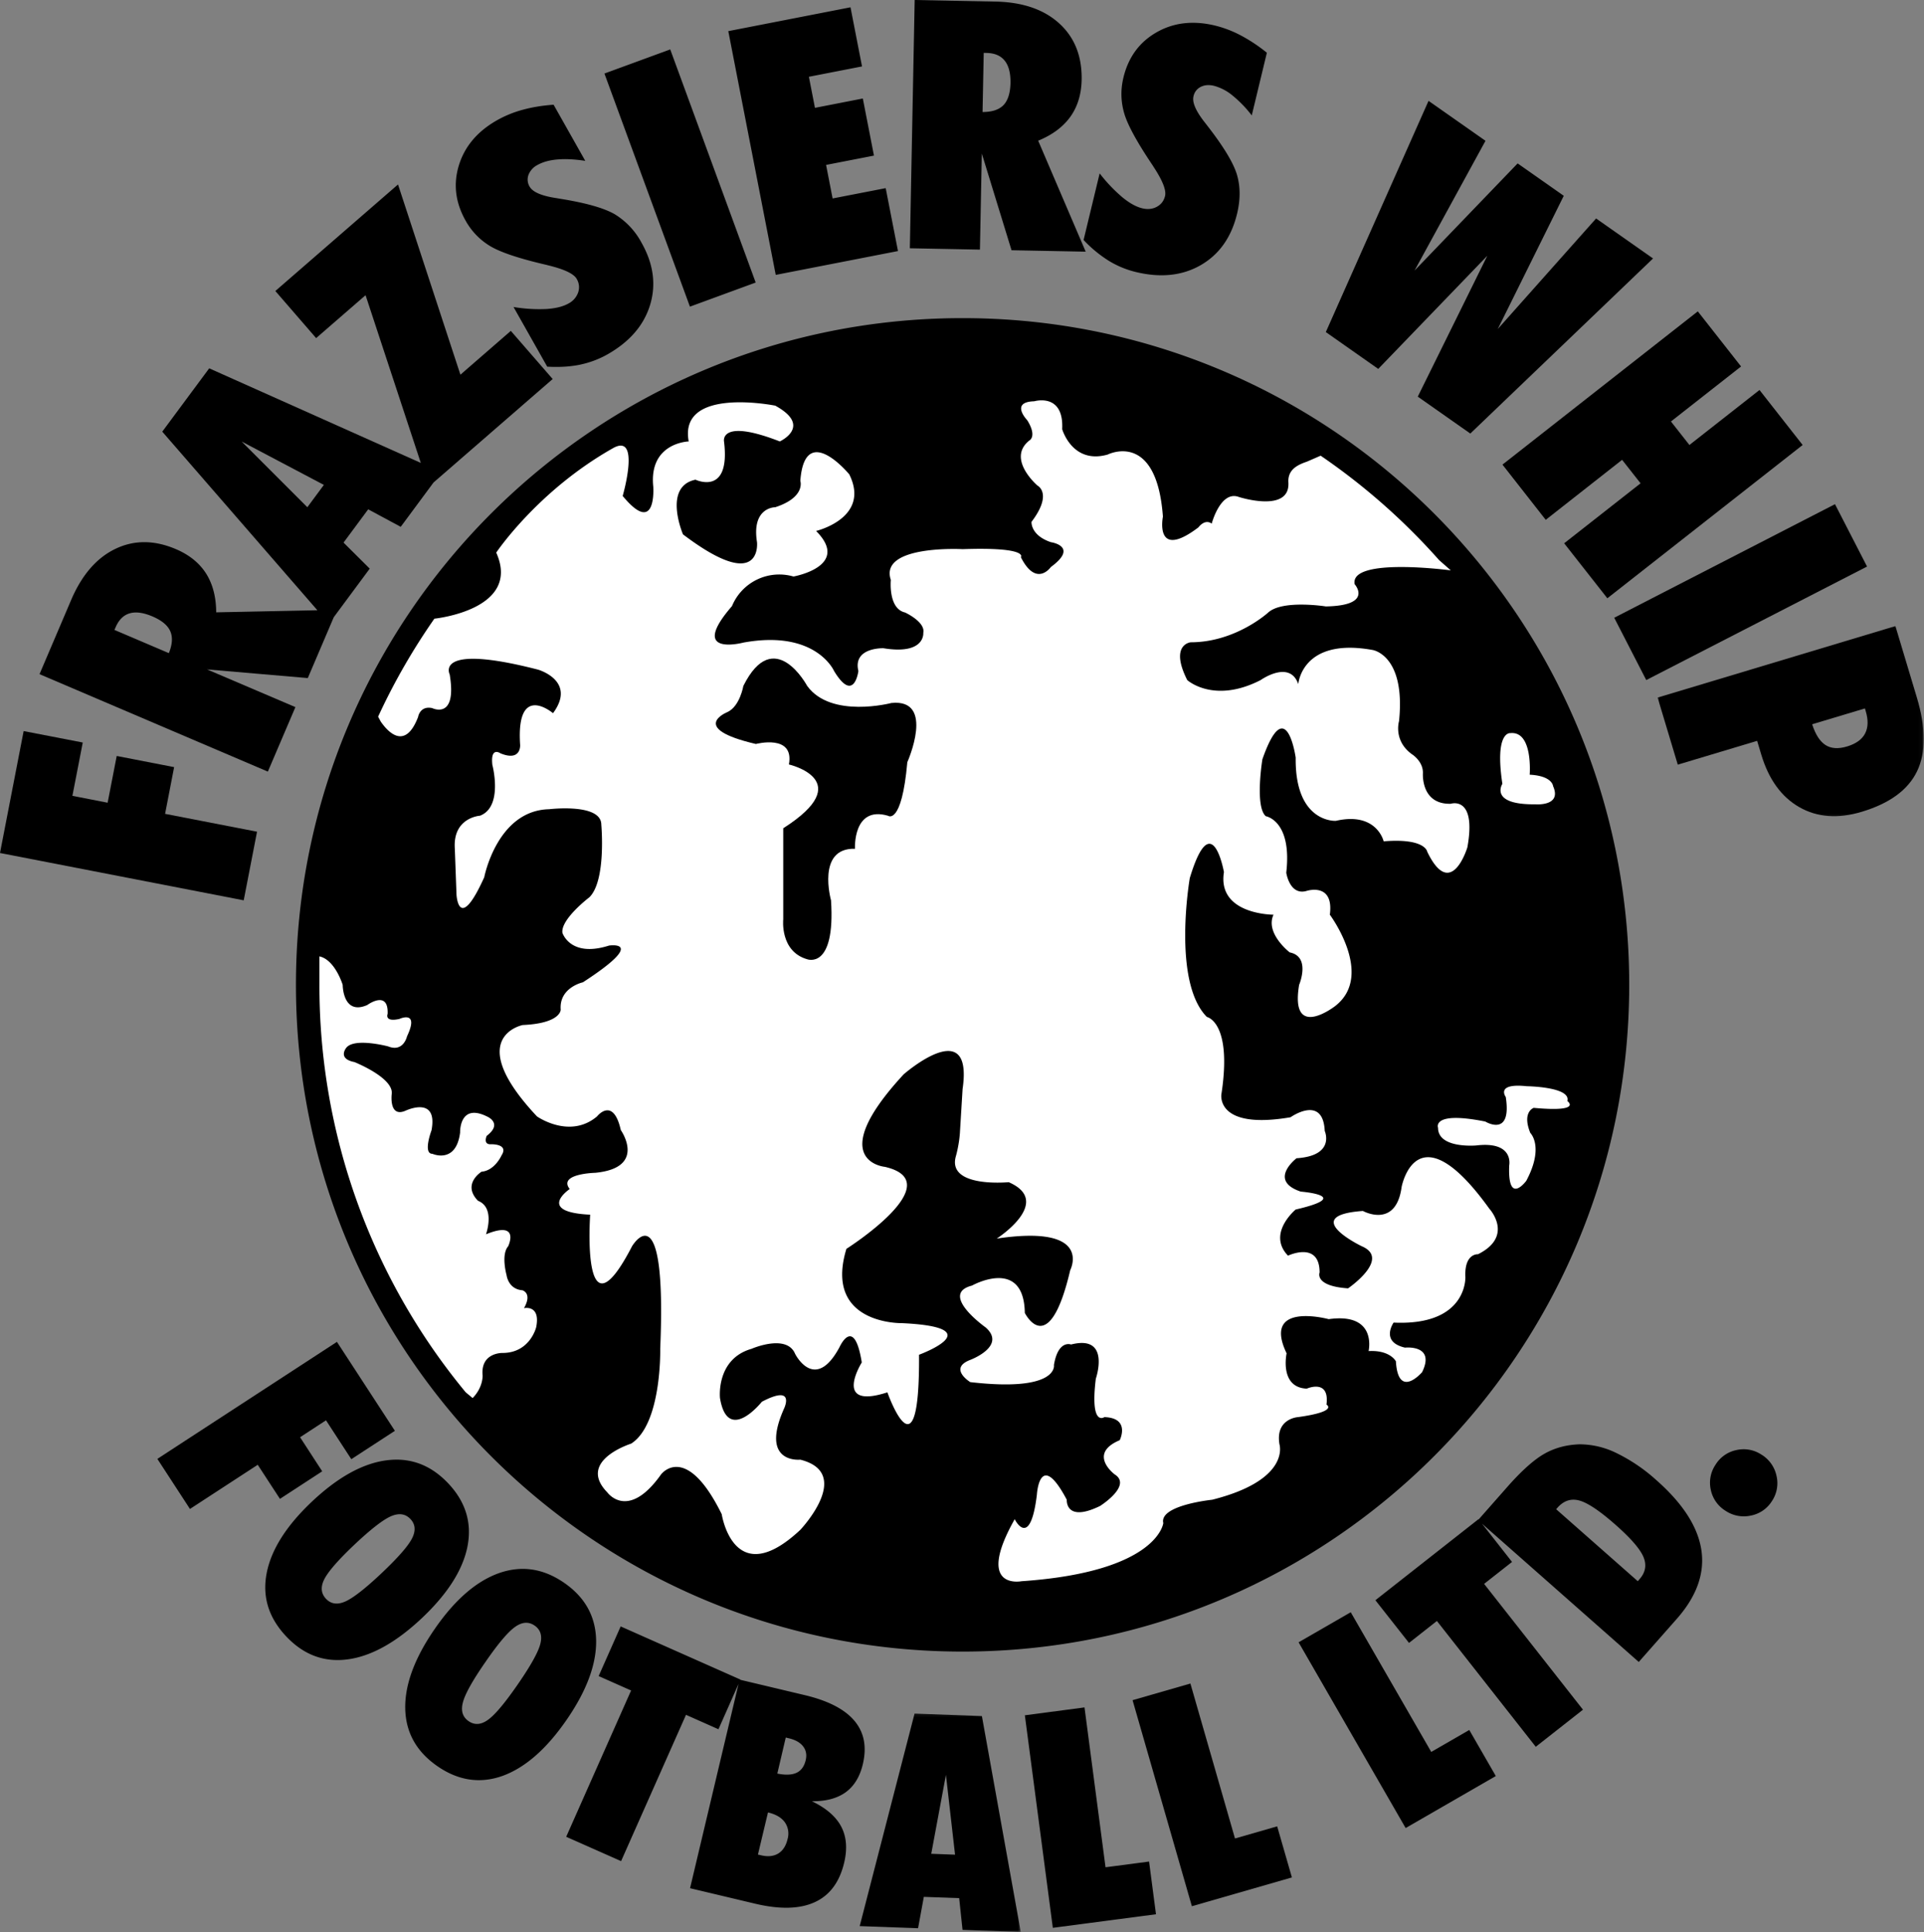
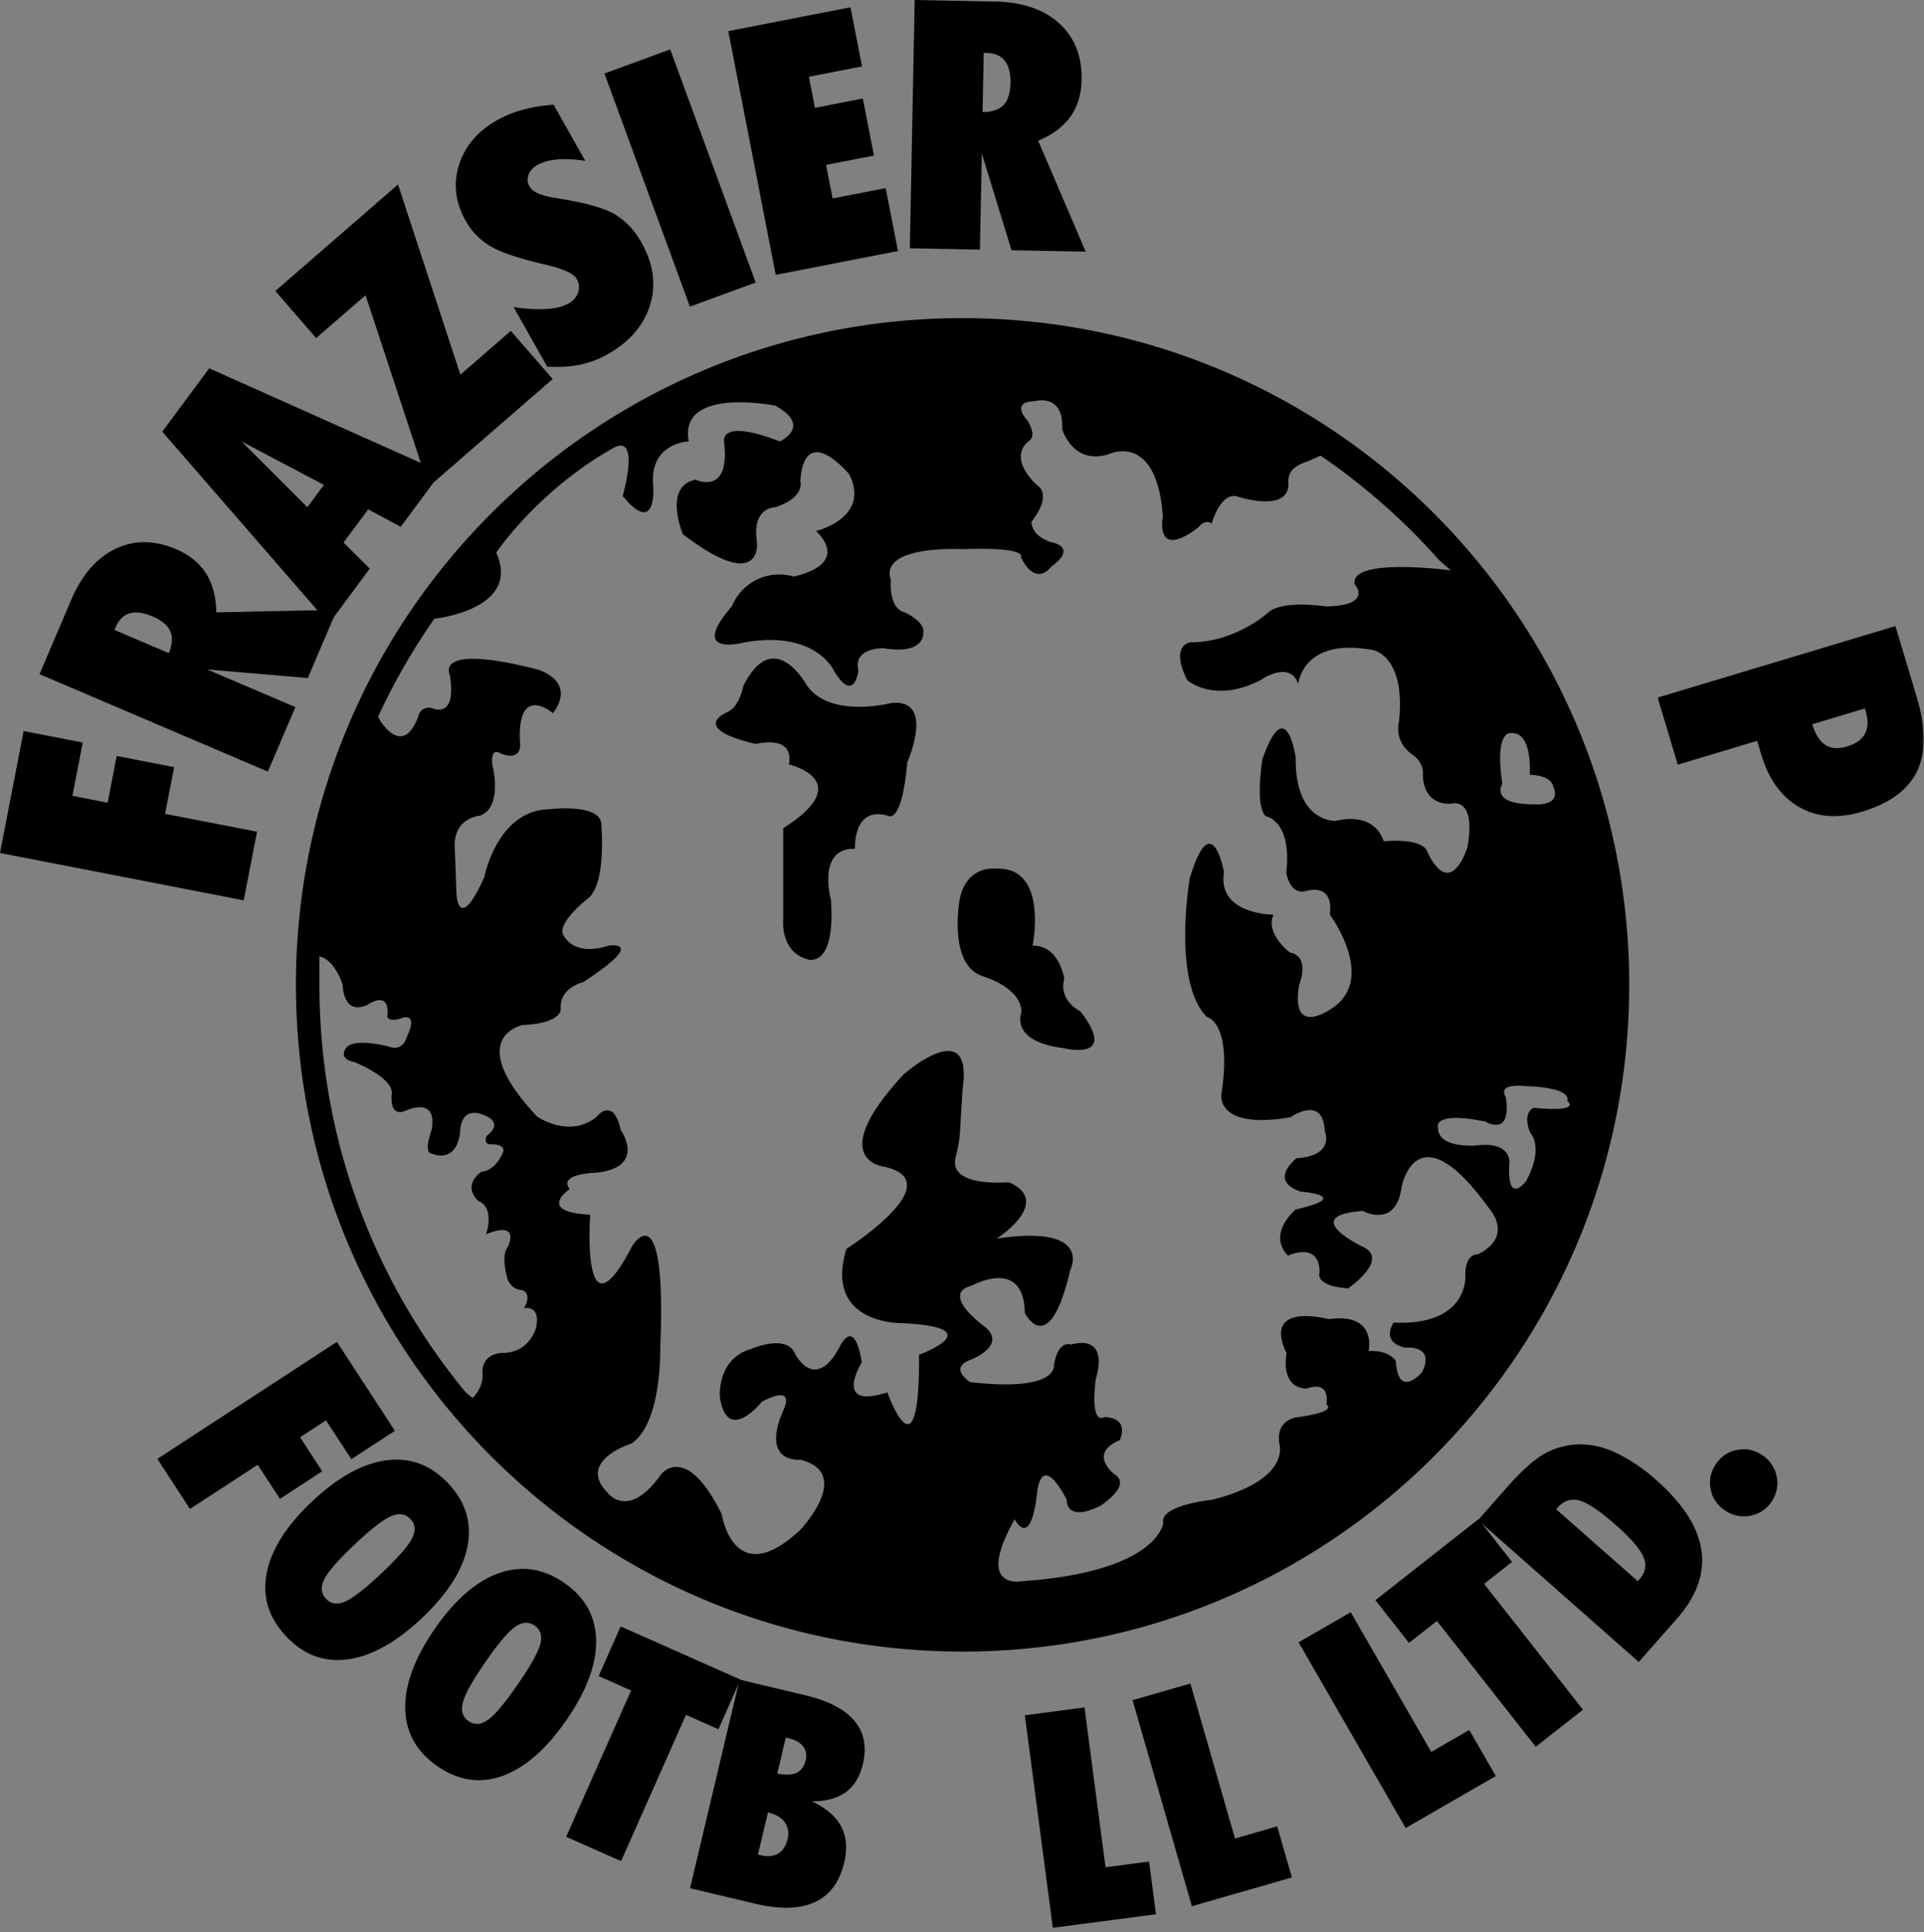
<svg xmlns="http://www.w3.org/2000/svg" width="498" height="500" fill="none">
  <rect width="100%" height="100%" fill="#808080" stroke="none" />
  <path fill="#000" d="m83.4 380.77-5.73-8.82 6.71-4.38 6.55 10.06 11.28-7.34-15-23.02-46.48 30.28 8.44 12.96 17.54-11.43 5.75 8.82M106.64 398.15c-1.01 1.98-3.64 4.98-7.87 8.98-4.24 4-7.38 6.44-9.4 7.33-2.04.9-3.7.66-4.99-.7-1.3-1.38-1.45-3.08-.43-5.08s3.63-5 7.82-8.96c4.2-3.96 7.34-6.4 9.4-7.31 2.08-.9 3.76-.67 5.07.71 1.28 1.36 1.42 3.04.4 5.03Zm14.37 2c1.17-6.07-.49-11.5-5-16.27-4.52-4.78-9.86-6.77-16.02-5.95-6.16.82-12.57 4.38-19.24 10.67-6.65 6.28-10.56 12.46-11.73 18.55s.52 11.53 5.06 16.34c4.52 4.79 9.84 6.77 15.96 5.94 6.11-.83 12.5-4.39 19.18-10.69 6.68-6.31 10.6-12.5 11.79-18.58ZM139.83 425.53c-.58 2.16-2.53 5.63-5.84 10.42-3.32 4.8-5.87 7.84-7.68 9.13-1.8 1.3-3.48 1.41-5.01.35-1.57-1.08-2.06-2.7-1.48-4.88.57-2.18 2.5-5.64 5.8-10.39 3.27-4.75 5.83-7.79 7.67-9.1 1.83-1.32 3.53-1.44 5.1-.36 1.54 1.07 2.02 2.68 1.44 4.83Zm14.47-1.02c-.12-6.19-2.87-11.15-8.27-14.88-5.41-3.74-11.05-4.57-16.91-2.5-5.85 2.09-11.4 6.9-16.6 14.44-5.2 7.53-7.74 14.38-7.63 20.58.12 6.2 2.9 11.18 8.34 14.94 5.42 3.74 11.04 4.57 16.85 2.5 5.8-2.1 11.32-6.9 16.54-14.45 5.23-7.56 7.78-14.44 7.68-20.63ZM208.54 455.54c-.38 1.6-1.17 2.69-2.37 3.25-1.2.56-2.86.63-4.97.2l2.18-9.32.84.2c1.68.4 2.9 1.1 3.67 2.1.76 1 .98 2.2.65 3.57Zm-4.69 20.4c-.41 1.76-1.22 3-2.4 3.73-1.2.73-2.69.89-4.49.46l-.78-.18 2.6-10.9c2.02.47 3.47 1.32 4.35 2.53a5.1 5.1 0 0 1 .72 4.37Zm19.48-19.38c1.07-4.49.34-8.23-2.17-11.22-2.52-3-6.82-5.22-12.91-6.66l-16.61-3.95.02-.06-31.01-13.76-5.7 12.85 8.4 3.73-16.8 37.86 14.21 6.3 16.8-37.86 8.4 3.73 5.2-11.73-12.55 52.87 16.82 4c6.4 1.52 11.55 1.4 15.44-.38 3.89-1.77 6.43-5.18 7.63-10.24.86-3.62.6-6.73-.77-9.34-1.38-2.6-3.91-4.79-7.6-6.55 3.65.04 6.58-.74 8.77-2.33 2.18-1.59 3.66-4.01 4.43-7.26Z" />
  <mask id="a" width="44" height="58" x="221" y="443" maskUnits="userSpaceOnUse" style="mask-type:luminance">
-     <path fill="#fff" d="M221.91 443.15h42.52V500H221.9v-56.86Z" />
-   </mask>
+     </mask>
  <g mask="url(#a)">
    <path fill="#000" d="m241.04 479.75 3.8-20.43 2.36 20.66-6.16-.23Zm-4.32-36.28-14.2 55 15.11.55 1.49-8.12 9.15.33.87 8.21 15.07.56-10.06-55.89" />
  </g>
  <path fill="#000" d="m286.15 483.24-5.44-41.37-15.44 2.04 7.24 55 26.7-3.51-1.79-13.64M319.66 475.79l-11.54-40.1-14.97 4.31 15.35 53.32 25.89-7.45-3.81-13.22M370.46 453.39l-20.84-36.15-13.5 7.78 27.71 48.07 23.34-13.46-6.87-11.92M424.36 408.7l-.45.5-21.12-18.62.35-.4c1.61-1.82 3.5-2.44 5.66-1.85 2.17.6 5.28 2.68 9.35 6.27 3.95 3.48 6.36 6.26 7.23 8.33.88 2.08.54 4-1.02 5.76Zm4.37-25.64a44.13 44.13 0 0 0-10.3-7 21.72 21.72 0 0 0-9.54-2.28c-3.36.1-6.4.9-9.1 2.42-2.7 1.52-5.91 4.38-9.61 8.57l-7.45 8.45-.05-.06L356 414.13l8.7 11.05 7.22-5.68 25.59 32.56 12.22-9.6-25.59-32.56 7.23-5.68-7.77-9.9 40.57 35.79 9.88-11.2c5.1-5.8 7.22-11.7 6.33-17.73-.9-6.02-4.77-12.06-11.65-18.12ZM456 376.5a8.33 8.33 0 0 0-6.5-1.24 8.3 8.3 0 0 0-5.44 3.77 8.31 8.31 0 0 0-1.25 6.5 8.34 8.34 0 0 0 3.78 5.43 8.5 8.5 0 0 0 6.57 1.27 8.28 8.28 0 0 0 5.47-3.74 8.3 8.3 0 0 0 1.2-6.52 8.5 8.5 0 0 0-3.83-5.48ZM66.53 215.24l-23.8-4.62 2.34-12.09-14.86-2.89-2.35 12.1-9.12-1.78 2.68-13.8-15.3-2.96L0 220.75 63.08 233M43.71 169.03l-14.09-6.01.29-.65c.82-1.94 2.03-3.15 3.62-3.63 1.6-.48 3.56-.21 5.91.78 2.41 1.03 3.95 2.3 4.62 3.81.68 1.52.57 3.42-.35 5.7Zm18.81-54.78 21.31 11.24-4.28 5.78-17.03-17.03ZM76.46 183l-22.87-9.76 26.08 2.24 6.72-15.75 9.31-12.57-6.78-6.74 6.38-8.61 8.42 4.53 8.5-11.48 30.83-26.77-10.83-12.46-13.05 11.34-16.15-49.23-31.75 27.57L81.83 87.5l12.79-11.1 14.3 43.4-54.77-24.48L42 111.71l40.15 46.22-26.19.54c-.02-3.98-.9-7.33-2.62-10.05-1.73-2.71-4.32-4.81-7.77-6.29-5.62-2.4-10.85-2.42-15.71-.08-4.87 2.34-8.68 6.76-11.45 13.24l-8.18 19.18 59.1 25.22M126.89 63.7c2.68 1.61 7.6 3.25 14.77 4.9.03.02.11.04.24.07 4.17 1.01 6.64 2.19 7.38 3.52.64 1.12.76 2.28.37 3.48a5.12 5.12 0 0 1-2.5 2.87c-1.41.8-3.33 1.28-5.75 1.43a40.1 40.1 0 0 1-8.48-.52l8.72 15.44c3.09.18 5.9.01 8.43-.5 2.53-.53 4.9-1.41 7.13-2.66 5.75-3.26 9.44-7.51 11.06-12.8 1.61-5.27.88-10.64-2.2-16.1a19.27 19.27 0 0 0-6.9-7.36c-2.77-1.62-7.54-2.98-14.35-4.06l-.68-.12c-3.9-.57-6.24-1.57-7.05-3a3.5 3.5 0 0 1-.28-3.05 4.82 4.82 0 0 1 2.33-2.55c1.37-.77 3.09-1.25 5.16-1.42 2.08-.18 4.48-.06 7.2.36l-8.2-14.53c-2.87.2-5.53.64-7.96 1.3a28.93 28.93 0 0 0-6.63 2.69c-5.08 2.87-8.38 6.74-9.9 11.62-1.52 4.88-.94 9.7 1.73 14.42a17.66 17.66 0 0 0 6.36 6.57ZM195.6 73.12l-22.12-60.33-17.03 6.24 22.13 60.33 17.02-6.24ZM232.43 64.97l-3.18-16.28-13.74 2.67-1.69-8.68 12.39-2.41-2.88-14.78-12.39 2.42-1.57-8.04 13.75-2.68-2.98-15.3-31.63 6.17 12.28 63.08M254.63 13.68l.7.02c2.11.04 3.68.7 4.72 2 1.04 1.3 1.54 3.23 1.5 5.78-.06 2.61-.66 4.51-1.8 5.71-1.16 1.2-2.96 1.8-5.43 1.8l.3-15.3Zm-.5 26.06 7.69 25.02 19.2.37-12.3-28.72c3.68-1.51 6.45-3.58 8.33-6.2 1.87-2.62 2.84-5.8 2.92-9.56.11-6.1-1.82-10.97-5.81-14.6-4-3.63-9.51-5.51-16.57-5.64L236.75 0l-1.25 64.25 18.14.35" />
-   <path fill="#000" d="M294.02 70.4c6.43 1.55 12.03.95 16.8-1.8 4.78-2.77 7.91-7.2 9.38-13.3.88-3.65.87-7.01-.03-10.08-.91-3.07-3.49-7.32-7.72-12.75l-.42-.55c-2.46-3.07-3.5-5.4-3.11-7a3.51 3.51 0 0 1 1.86-2.43c.98-.5 2.13-.6 3.46-.28a12.7 12.7 0 0 1 4.75 2.48 30.6 30.6 0 0 1 5.01 5.18l3.91-16.22a41.71 41.71 0 0 0-6.72-4.47 29.1 29.1 0 0 0-6.68-2.56c-5.67-1.37-10.73-.79-15.16 1.75-4.44 2.54-7.3 6.44-8.57 11.72-.74 3.08-.68 6.13.18 9.14.85 3.02 3.34 7.57 7.45 13.66l.13.22c2.37 3.59 3.37 6.12 3.02 7.6-.3 1.26-1.01 2.19-2.12 2.8-1.1.6-2.37.74-3.77.4-1.6-.38-3.32-1.34-5.19-2.88a40.13 40.13 0 0 1-5.85-6.16l-4.16 17.24a32.96 32.96 0 0 0 6.52 5.38 24.31 24.31 0 0 0 7.03 2.91ZM384.97 66.19l-18 36.46 13.6 9.55 47.3-45.31-14.74-10.35-25.45 28.6 17.08-34.47-11.94-8.38-26.68 27.73 18.36-33.58-14.74-10.34-26.59 59.84 13.57 9.53M400.09 134.53 419.86 119l4.78 6.08-19.78 15.52 11.18 14.23 50.55-39.67-11.17-14.23-18.14 14.23-4.78-6.08 18.15-14.24-11.2-14.26-50.56 39.66M426.1 176l57.16-29.38-8.3-16.14-57.14 29.39 8.29 16.13Z" />
  <mask id="b" width="70" height="51" x="428" y="161" maskUnits="userSpaceOnUse" style="mask-type:luminance">
    <path fill="#fff" d="M428.73 161.4h69.22v50.44h-69.22V161.4Z" />
  </mask>
  <g mask="url(#b)">
    <path fill="#000" d="M482.75 189.83c-.81 1.54-2.35 2.65-4.63 3.34-2.3.7-4.18.57-5.62-.36-1.44-.93-2.6-2.71-3.45-5.37l13.66-4.1.2.68c.7 2.33.65 4.26-.16 5.8Zm13.4-9.32-5.55-18.48-61.55 18.5 5.22 17.36 20.54-6.16 1.06 3.53c1.93 6.44 5.22 10.98 9.86 13.63 4.64 2.65 10.02 3.04 16.15 1.2 7.22-2.17 12-5.66 14.33-10.5 2.33-4.83 2.31-11.2-.06-19.08Z" />
  </g>
  <path fill="#000" d="M275.46 253.33s-1.1-8.62-8.18-8.62c0 0 4.2-20.56-9.5-19.9 0 0-7.42-1.1-9.35 7.74 0 0-3.26 17.24 6.03 20.12 0 0 9.94 2.87 9.94 9.28 0 0-3.31 7.52 10.84 9.29 0 0 14.59 3.75 4.42-9.51 0 0-5.75-2.65-4.2-8.4Z" />
-   <circle cx="250" cy="255" r="171" fill="#fff" />
  <path fill="#000" d="M375.51 147.61s-26.2-3.5-24.88 3.58c0 0 5 5.53-7.45 5.75 0 0-11.12-1.77-14.88 1.54 0 0-8.4 7.74-20.12 7.74 0 0-5.53.54-.88 9.78 0 0 6.85 6.23 19 0 0 0 7.53-5.36 9.74 1.05 0 0 .88-12.16 19.23-8.84 0 0 8.62 1.25 6.85 18.42 0 0-1.54 5.02 3.32 8.55 0 0 2.92 1.79 2.86 4.87 0 0-.62 8.18 7.21 7.96 0 0 6.73-2.22 4.3 11.27 0 0-4.2 14-10.39 1.14 0 0-.44-3.57-11.28-2.69 0 0-1.77-7.73-12.38-5.3 0 0-10.6.66-10.39-16.36 0 0-2.43-17.25-8.62.44 0 0-1.99 12.2.88 14.72 0 0 6.86 1.08 5.3 14.62 0 0 .88 6.03 5.31 4.7 0 0 7.08-2.27 5.97 6.17 0 0 11.72 15.72 1.33 23.68 0 0-11.71 9.07-9.28-5.52 0 0 3.1-7.3-2.43-8.4 0 0-6.42-4.93-4.2-9.76 0 0-14.6.03-12.83-11.03 0 0-3.1-17.46-8.84 1.55 0 0-4.64 26.79 4.42 35.94 0 0 6.63 1.26 3.76 20.02 0 0-1.55 9.26 17.9 5.94 0 0 8.4-5.97 8.85 3.54 0 0 2.87 6.41-7.3 7.07 0 0-7.51 5.75 1.1 8.63 0 0 13.94 1.1-1.32 4.64 0 0-7.51 6.19-1.99 11.94 0 0 8.18-3.9 8.18 4.35 0 0-1.47 3.51 7.37 4.11 0 0 11.2-7.65 3.54-10.9 0 0-16.5-7.95.3-9.13 0 0 8.54 4.72 10.02-6.2 0 0 3.83-20.63 22.7 5.61 0 0 6.53 7.07-2.93 11.79 0 0-3.56-.3-3.27 5.9 0 0 .6 12.67-18.57 11.79 0 0-3.54 5 2.95 6.48 0 0 7.96-.86 4.42 6.35 0 0-6.19 7.21-6.78-2.81 0 0-1.47-2.95-7.07-2.65 0 0 2.36-10.03-10.32-8.26 0 0-17.39-4.71-10.9 8.84 0 0-1.93 8.85 5.22 9.14 0 0 5.97-2.65 5.1 4.13 0 0 3.23 1.77-7.38 3.24 0 0-5.9.36-4.79 7.03 0 0 3.01 9.2-17.4 14.35 0 0-13.77 1.4-12.67 6.04 0 0-1.32 12.63-36.7 15.05 0 0-12.15 2.41-1.76-16.05 0 0 3.98 8.07 5.74-6.3 0 0 .67-12.08 7.74 1.26 0 0-.44 6.04 8.63 1.61 0 0 8.4-5.3 3.75-8.18 0 0-7.07-5.3 1.33-8.84 0 0 2.87-5.75-3.98-5.97 0 0-3.76 2.66-2.21-9.94 0 0 3.98-11.5-6.41-8.85 0 0-3.32-1.33-4.43 5.3 0 0 1.33 7.08-21.66 4.43 0 0-5.75-3.54 0-5.75 0 0 9.5-3.54 3.98-8.4 0 0-12.16-8.62-3.54-10.83 0 0 13.44-7.52 13.68 7.07 0 0 6.22 12.6 11.75-11.05 0 0 6.19-11.94-19.02-8.18 0 0 14.81-9.51 3.1-14.6 0 0-15.92 1.55-13.7-6.63 0 0 .93-3.11 1.1-6.66l.66-10.8c2.88-19.68-15.25-3.82-15.25-3.82-20.79 22.49-4.87 23.94-4.87 23.94 17.25 3.98-9.95 21.22-9.95 21.22-5.97 19.68 14.37 19.23 14.37 19.23 23.66 1.11 4.43 8.18 4.43 8.18.22 33.6-8.19 9.73-8.19 9.73-14.37 4.64-6.63-7.74-6.63-7.74-1.99-12.38-5.75-3.98-5.75-3.98-6.4 11.94-11.5 1.77-11.5 1.77-2.2-5.3-11.27-1.32-11.27-1.32-9.28 2.65-8.18 12.75-8.18 12.75 2 12.08 10.84.95 10.84.95 8.84-4.64 5.74 1.77 5.74 1.77-6.4 14.37 4.2 13.22 4.2 13.22 13.93 3.5 0 18.17 0 18.17-17.24 16.14-20.33-4.05-20.33-4.05-9.3-18.86-15.7-10.31-15.7-10.31-8.6 12.15-13.93 4.64-13.93 4.64-7.96-8.18 6.19-12.6 6.19-12.6 7.96-5.09 7.52-24.55 7.52-24.55 1.77-41.78-7.3-26.52-7.3-26.52-13.26 25.64-10.83-8.18-10.83-8.18-14.15-.67-5.3-6.64-5.3-6.64-3.1-3.98 6.63-4.2 6.63-4.2 13.48-1.32 6.6-11.05 6.6-11.05-2-8.84-6.16-3.54-6.16-3.54-7.08 5.97-15.54 0-15.54 0-19.3-20.56-3.7-23.65-3.7-23.65 9.95-.44 9.84-3.98 9.84-3.98-.44-5.75 5.75-7.08 5.75-7.08 17.02-11.05 6.74-9.5 6.74-9.5-10.06 3.2-12.05-3.32-12.05-3.32-.44-3.54 6.97-9.17 6.97-9.17 4.42-4.32 3.1-18.8 3.1-18.8 0-5.64-13.5-4-13.5-4-13.48.3-16.8 17.6-16.8 17.6-6.63 14.7-7.18 4.53-7.18 4.53l-.44-11.94c-.55-8.07 6.52-8.51 6.52-8.51 6.08-2.32 3.2-13.15 3.2-13.15-.55-4.87 2.1-2.99 2.1-2.99 5.42 2.21 5.09-2.2 5.09-2.2-1.1-16.37 8.51-8.19 8.51-8.19 6.2-8.4-3.87-11.27-3.87-11.27-27.08-6.97-22.88 1.22-22.88 1.22 2 11.95-4.53 8.73-4.53 8.73-3.2-.67-3.65 2.32-3.65 2.32-3.4 8.83-7.91 3.71-9.66 1.17l-.68-1.27c4.1-8.9 9-17.39 14.56-25.36 0 0 22.64-2.29 16.01-17.1 0 0 10.72-16.03 30.23-27.03 7.28-4.1 2.5 12.37 2.5 12.37 8.83 10.69 7.92-2.38 7.92-2.38-1.2-11.45 9.17-11.73 9.17-11.73-2.66-14.32 22.4-9.26 22.4-9.26 9.74 5.34 1.18 9.26 1.18 9.26-15.66-6.1-14.44 0-14.44 0 1.76 14.27-7.38 9.9-7.38 9.9-8.54 1.77-3.24 14.15-3.24 14.15 20.64 15.63 19.16 2.02 19.16 2.02-1.46-9.1 4.72-9.04 4.72-9.04 7.96-2.6 6.49-6.83 6.49-6.83 1.17-15.63 12.67-1.68 12.67-1.68 5.6 11.29-8.59 14.65-8.59 14.65 9.1 9.14-5.85 11.79-5.85 11.79a13.24 13.24 0 0 0-15.92 7.66c-11.5 13.27 2.95 9.44 2.95 9.44 18.8-3.43 23.48 7.36 23.48 7.36 5.2 8.55 6.29 0 6.29 0-1.48-6.18 6.48-5.9 6.48-5.9 10.91 1.78 10.32-4 10.32-4 .59-2.81-4.72-5.25-4.72-5.25-4.42-1-3.68-8.43-3.68-8.43-3.1-9.14 18.57-7.96 18.57-7.96 17.25-.59 15.08 2.07 15.08 2.07 4.02 7.96 7.76 2.56 7.76 2.56 7.38-5.4 0-6.44 0-6.44-5.3-1.8-5-5.26-5-5.26 5.6-7.37 1.54-9.39 1.54-9.39s-8.04-6.88-2.13-11.64c0 0 2.13-.98-.5-5.25 0 0-4.59-4.75 1.8-4.92 0 0 7.71-2.3 7.23 7.22 0 0 2.62 9.19 11.8 6.56 0 0 12.63-6.4 14.27 16.07 0 0-2.3 11.48 9.18 2.79 0 0 1.64-2.3 3.45-.98 0 0 2.3-8.7 7.05-6.89 0 0 13.28 4.26 12.8-3.77-.21-3.33 2.42-4.57 4.76-5.36l3.59-1.56c11.3 7.72 21.6 16.8 30.66 27.02l3.02 2.66Zm14.25 136.3s-2.8-3.68 5.45-2.8c0 0 11.5.15 10.47 3.83 0 0 4.12 2.95-8.7 1.77 0 0-3.1 1.03-.88 6.49 0 0 3.68 3.53-1.04 12.38 0 0-4.86 6.63-4.42-3.98 0 0 1.33-6.34-8.55-5.16 0 0-9.87.88-9.87-4.57 0 0-1.77-4.42 12.23-1.62 0 0 6.93 4.27 5.3-6.34Zm1.18-94.18c5.9-.59 5 10.76 5 10.76 5.9.3 6.05 2.95 6.05 2.95 2.36 5.3-4.57 4.71-4.57 4.71-12.08.15-8.55-5.3-8.55-5.3-2.06-13.71 2.07-13.12 2.07-13.12ZM138.78 343.48s-1.58 6.66-8.72 6.66c0 0-5.68-.15-5.15 5.79 0 0 .2 3.05-2.58 5.88l-1.8-1.5a165.07 165.07 0 0 1-37.85-105.44v-7.36c4.06.88 6.02 7.37 6.02 7.37s0 7.99 6.35 5.22c0 0 5.55-4.06 5.28 2.3 0 0-.92 2.17 3.04 1.3 0 0 5.28-2.46 1.98 4.5 0 0-.92 4.2-4.89 2.6 0 0-8.72-2.32-10.83.36 0 0-2.38 2.83 2.11 3.7 0 0 10.18 4.05 9.65 8.25 0 0-.8 6.22 3.57 4.34 0 0 8.45-4.06 6.73 5.06 0 0-2.3 6.09.23 6.09 0 0 6.12 2.75 7.17-5.5 0 0-.26-7.68 6.88-4.2 0 0 4.36 1.74 0 5.06 0 0-1.06 2.32 1.19 2.17 0 0 4.62-.13 2.64 2.9 0 0-1.72 3.91-5.16 4.2 0 0-5.15 3.18-.92 7.53 4.56 1.79 2.07 8.67 2.07 8.67 8.99-3.68 5.74 3.1 5.74 3.1-1.91 2.2-.41 7.48-.41 7.48s.4 3.62 4.1 3.91c0 0 2.64.72.4 4.63 0 0 4.35-1.01 3.16 4.93ZM249.15 82.33c-95.3 0-172.55 77.25-172.55 172.55 0 95.29 77.25 172.54 172.55 172.54 95.3 0 172.55-77.25 172.55-172.55 0-95.29-77.25-172.54-172.55-172.54Z" />
  <path fill="#000" d="M230.73 181.93s-15.63 4.12-21.81-4.43c0 0-8.55-15.91-16.51 0 0 0-.89 5.3-4.13 6.78 0 0-10.32 4.13 7.37 8.26 0 0 10.02-2.66 8.55 5.3 0 0 17.98 4.13-1.47 16.51v23.58s-.9 8.26 6.19 10.32c0 0 7.36 2.82 6.18-15.25 0 0-3.83-13.64 6.2-13.34 0 0-.6-11.21 8.54-8.55 0 0 3.54 2.65 5.01-13.86 0 0 7.37-16.5-4.12-15.32Z" />
</svg>